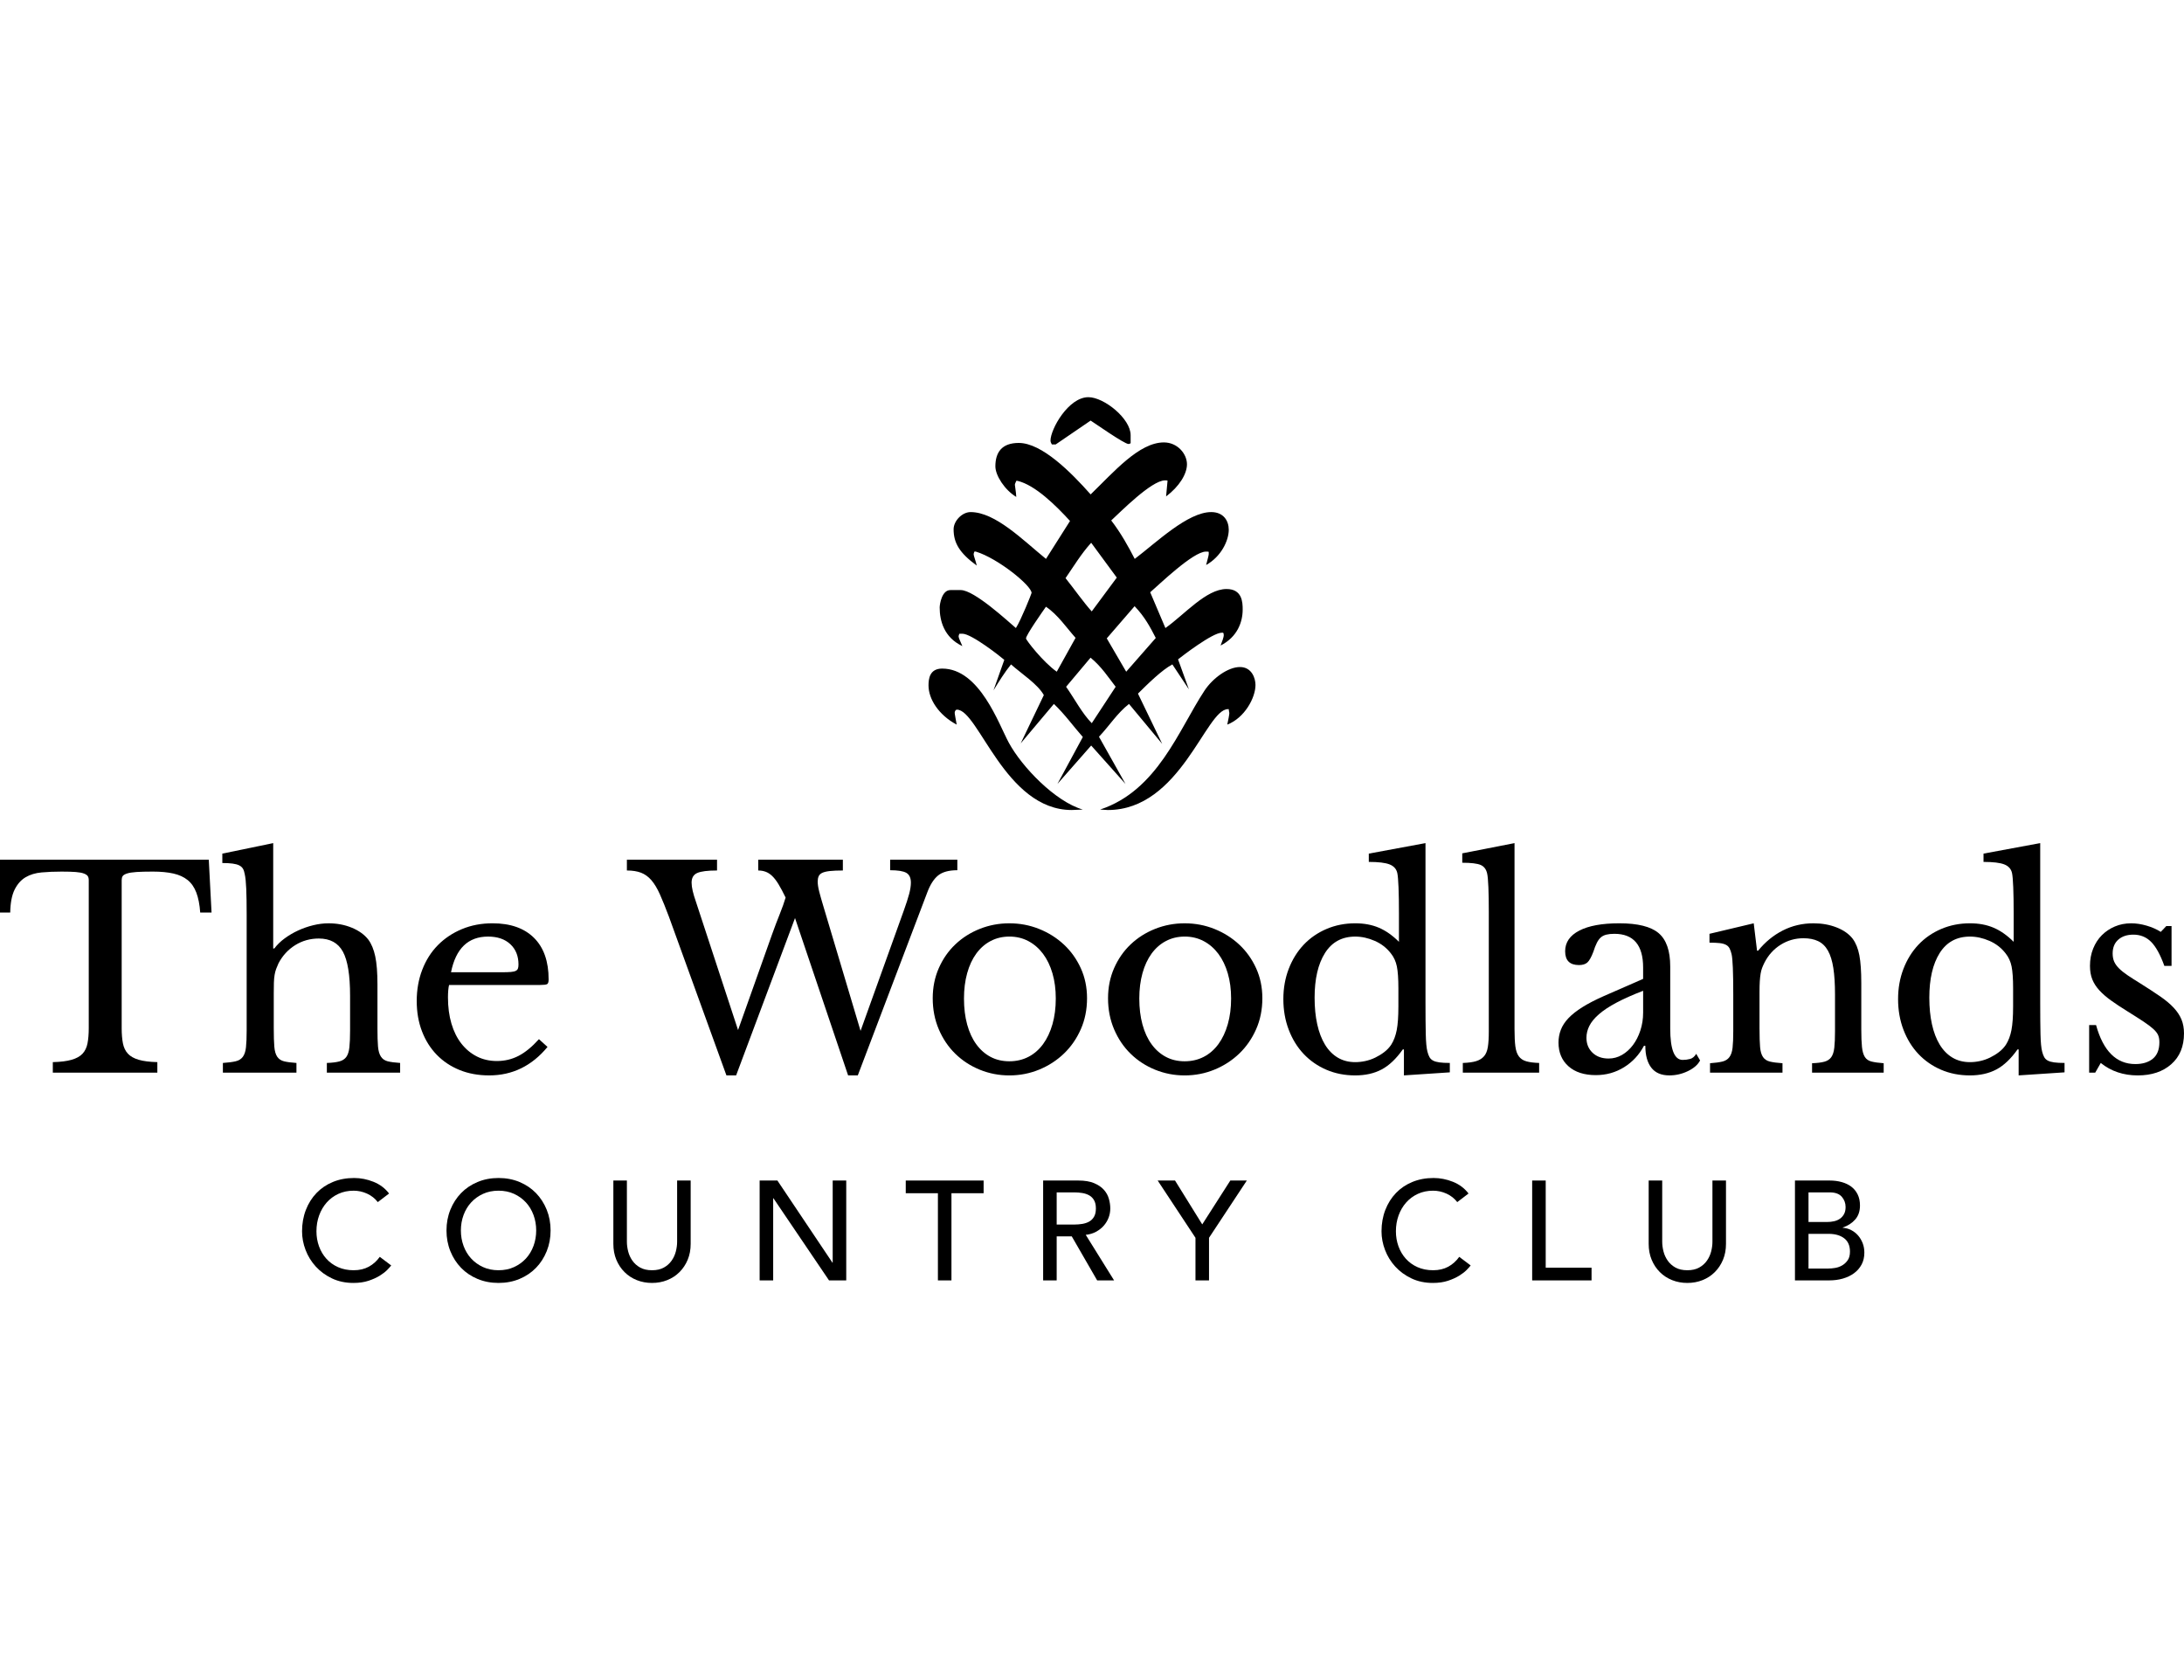
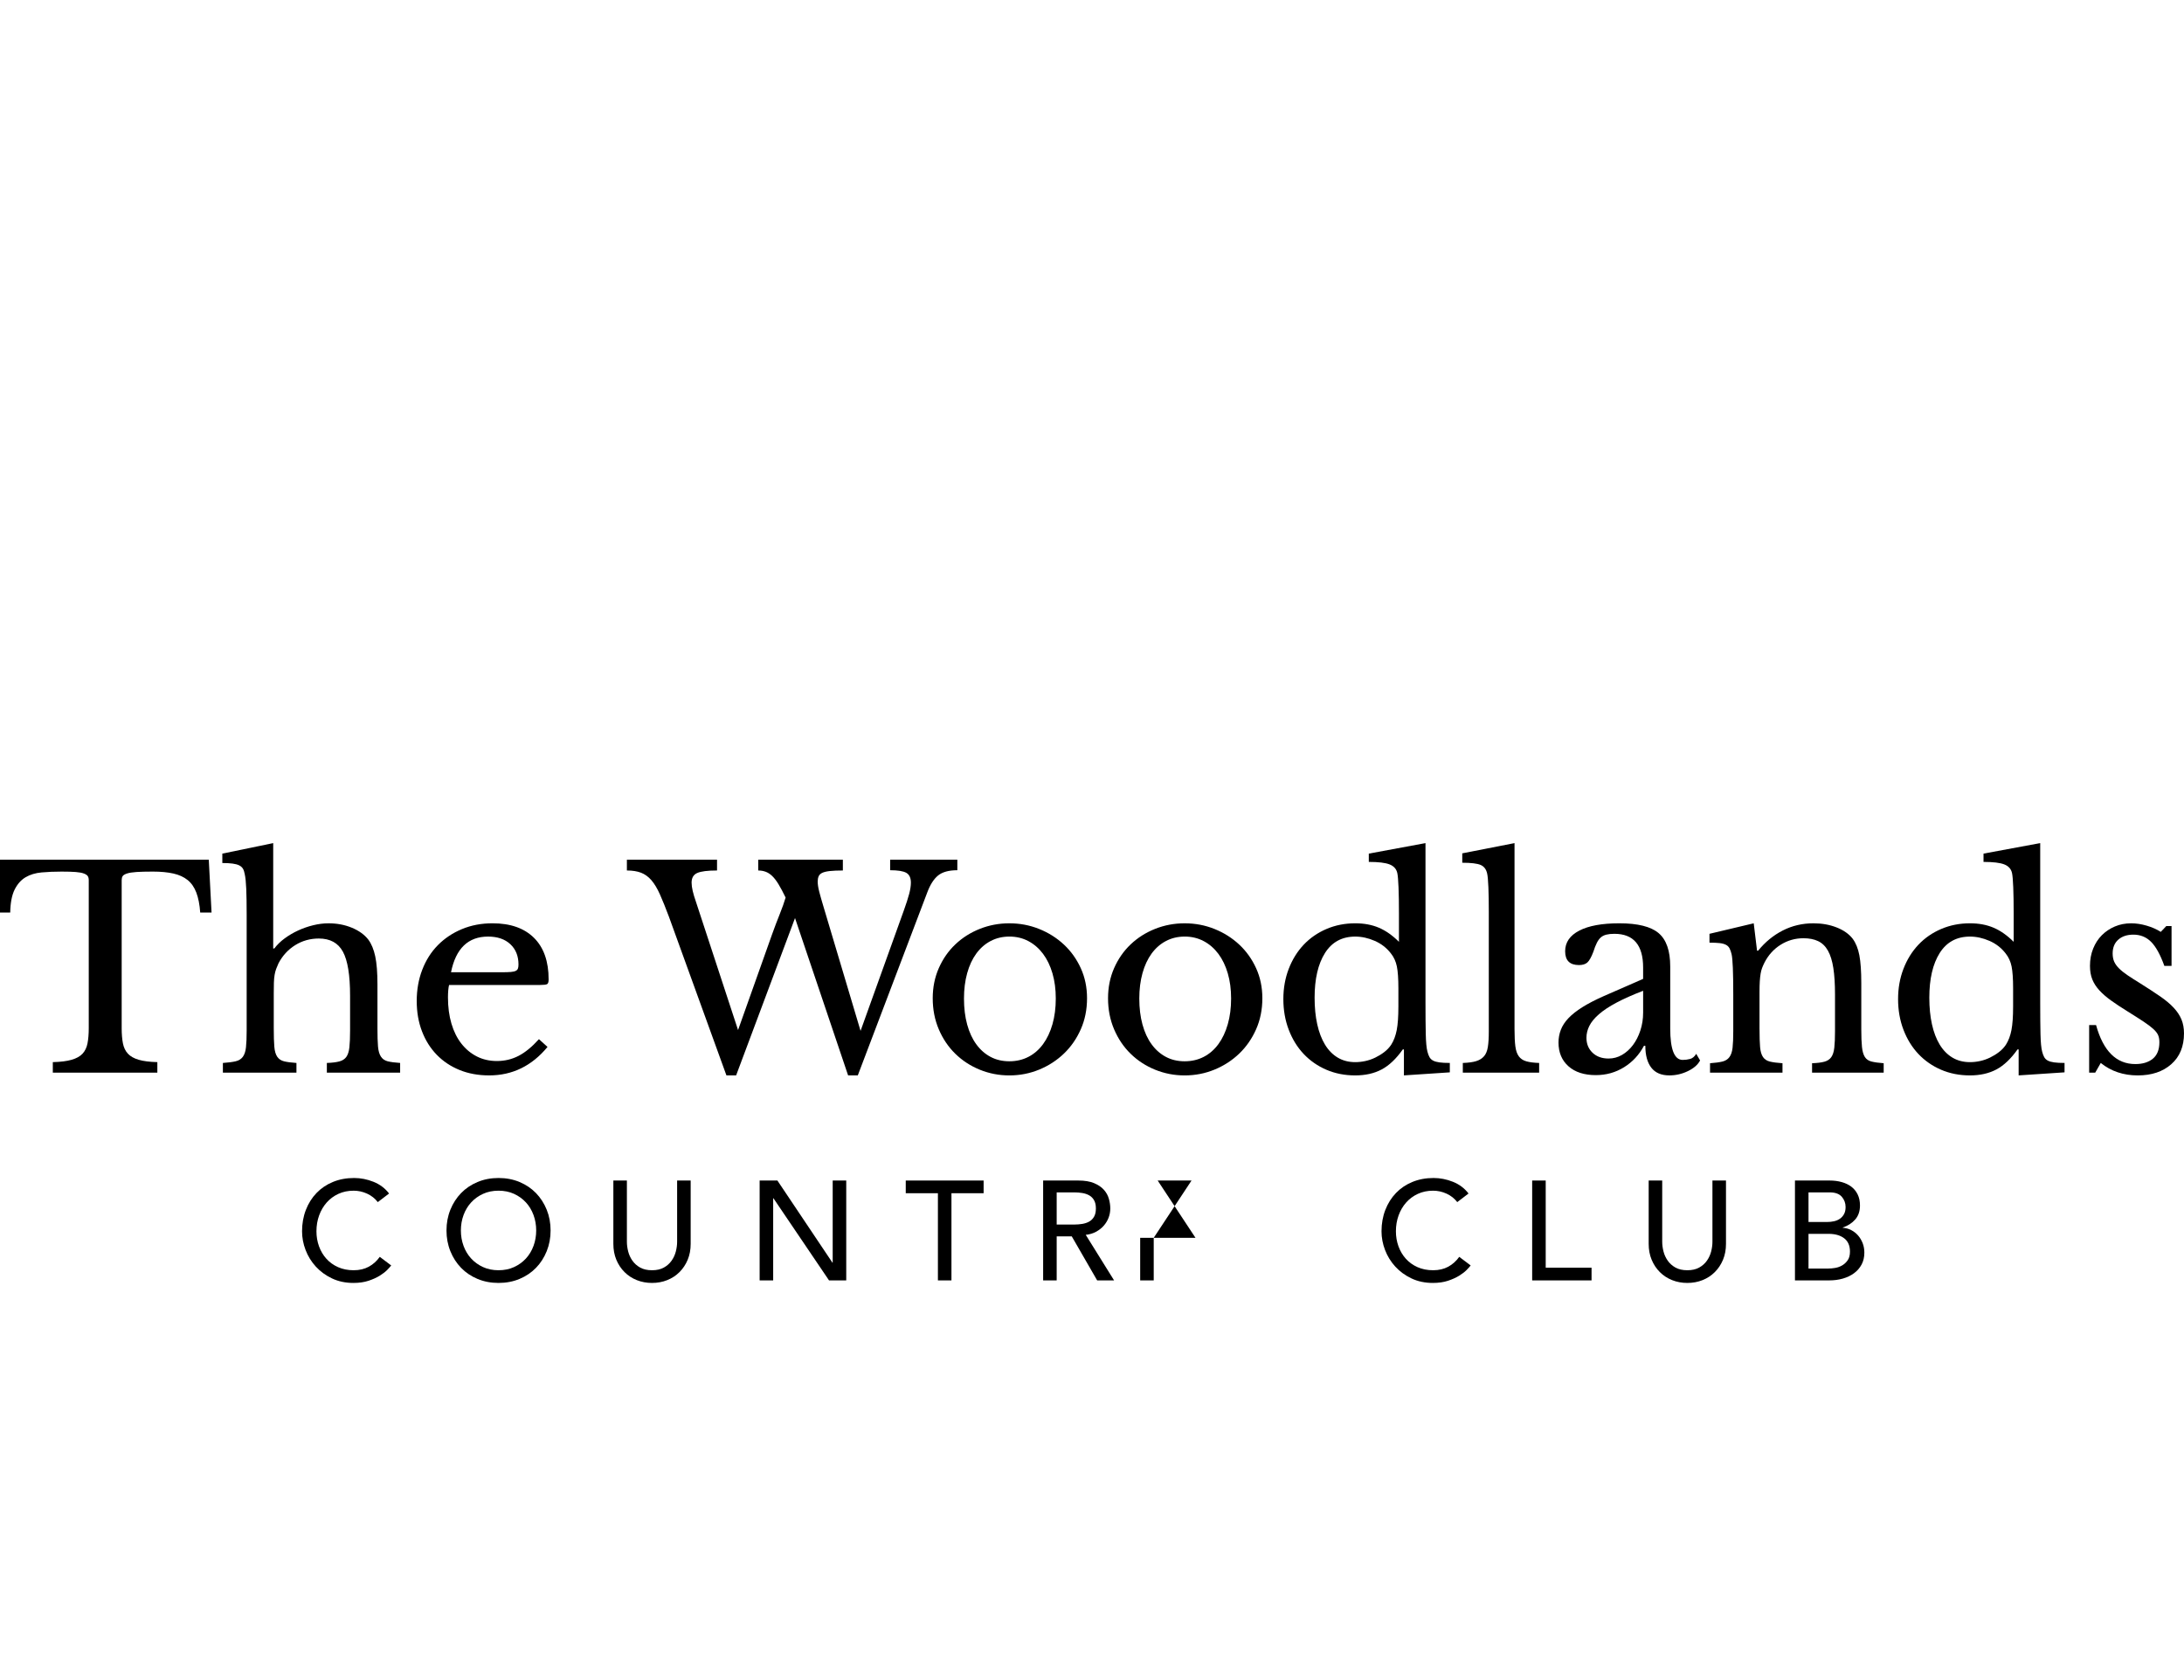
<svg xmlns="http://www.w3.org/2000/svg" id="Layer_2" data-name="Layer 2" viewBox="0 0 379.366 153.851" width="200">
  <defs>
    <style>
      .cls-1 {
        fill-rule: evenodd;
      }
    </style>
  </defs>
  <g id="Layer_1-2" data-name="Layer 1">
    <g>
-       <path class="cls-1" d="M163.656,47.141c6.519,0,9.834,9.668,11.576,12.873,2.286,4.222,8.067,10.227,12.853,11.614l-1.922.079c-11.599,0-16.195-17.431-19.943-17.431-.242,0-.388.316-.388.542,0,.226.192,1.155.348,2.06-3.178-1.7-4.895-4.488-4.895-6.801,0-1.14.181-2.936,2.37-2.936ZM215.371,46.87c2.093,0,2.71,1.988,2.71,3.116,0,2.213-1.874,5.715-4.902,6.887.164-.726.355-1.741.355-1.964,0-.228-.098-.452-.09-.69-.078-.06.09-.034-.153-.034-3.834,0-8.223,17.522-20.863,17.522l-1.34-.08c9.983-3.303,13.643-13.831,18.131-20.649,1.464-2.224,4.133-4.108,6.153-4.108ZM189.432,45.245c1.888,1.536,3.135,3.479,4.362,5.053l-4.151,6.326c-1.677-1.7-2.932-4.149-4.458-6.323l4.248-5.056ZM181.683,36.397c2.071,1.382,3.623,3.71,5.146,5.406l-3.268,5.879c-2.426-1.71-5.342-5.507-5.342-5.778,0-.586,2.905-4.709,3.464-5.507ZM197.083,36.304c1.767,1.838,2.725,3.665,3.678,5.519l-5.138,5.859-3.376-5.787,4.835-5.591ZM189.542,25.287l4.446,6.05-4.35,5.871c-1.384-1.524-2.994-3.828-4.55-5.778,1.322-1.915,2.719-4.237,4.454-6.143ZM202.164,7.856c2.383,0,4.015,1.999,4.015,3.794,0,1.704-1.351,3.873-3.626,5.588.049-.725.143-1.349.254-2.743-.154-.055-.207-.045-.45-.045-2.344,0-7.804,5.562-9.336,6.961,1.688,2.199,2.941,4.468,4.085,6.677,3.777-2.861,9.208-8.13,13.285-8.13,2.14,0,3.046,1.514,3.046,3.071,0,1.885-1.315,4.66-3.931,6.121.161-.64.448-1.64.452-1.867v-.422c-.145-.049-.247-.039-.488-.039-2.237,0-8.194,5.799-9.678,7.064l2.642,6.214c3.315-2.336,7.072-6.778,10.616-6.778,2.734,0,2.806,2.303,2.806,3.569,0,2.133-.895,4.751-3.839,6.251.27-.648.55-1.51.55-1.737,0-.541-.109-.495-.338-.495-1.621,0-6.843,4.029-7.599,4.628l1.882,5.205-2.871-4.328c-1.814.961-4.259,3.371-5.975,5.075l4.211,8.732-5.769-6.941c-2.068,1.628-3.411,3.796-5.214,5.7l4.603,8.193-5.957-6.669-5.86,6.669,4.409-8.148c-1.623-1.827-3.141-3.965-5.025-5.745l-5.767,6.851,4.018-8.384c-1.054-1.902-3.838-3.683-5.7-5.33-1.08,1.332-2.087,2.954-3.045,4.507l1.878-5.3c-.53-.474-5.663-4.535-7.271-4.539h-.524c-.054.136-.139.276-.139.502,0,.225.376.999.647,1.645-3.197-1.509-3.938-4.423-3.938-6.702,0-.543.364-3.026,1.852-3.026h1.814c2.346,0,8.203,5.43,9.576,6.594.935-1.494,2.722-5.985,2.722-6.098,0-1.263-5.833-6.009-9.688-7.184h-.24c-.047.135-.133.276-.133.502,0,.226.383,1.194.538,1.928-3.041-2.219-4.021-3.96-4.021-6.308,0-1.445,1.476-2.981,2.951-2.981,4.305,0,9.084,4.866,13.095,8.13l4.176-6.587c-2.468-2.704-6.059-6.242-9.108-6.966h-.235c-.049.214-.237.457-.237.683,0,.226.193,1.119.243,2.108-1.992-1.198-3.63-3.712-3.63-5.315,0-2.405,1.101-4.064,4.063-4.064,4.029,0,9.12,5.146,12.485,8.942,4.027-3.901,8.415-9.032,12.719-9.032ZM189.055,0c2.708,0,7.353,3.714,7.338,6.604v1.41c-.178.024-.13.115-.373.115-.737,0-6.036-3.74-6.575-4.065l-6.068,4.144h-.668c-.126-.22-.234-.442-.234-.667,0-1.977,3.109-7.541,6.58-7.541Z" />
      <g>
        <path d="M36.746,89.511h-1.969c-.096-1.377-.321-2.529-.673-3.459-.353-.928-.857-1.657-1.513-2.185-.656-.528-1.482-.904-2.474-1.129-.993-.223-2.178-.336-3.554-.336-1.185,0-2.138.024-2.858.072-.721.048-1.273.137-1.657.264-.384.129-.633.281-.744.457-.113.176-.168.408-.168.696v25.698c0,1.025.072,1.906.216,2.642.144.737.432,1.337.865,1.801.432.465,1.057.817,1.873,1.057.817.24,1.897.377,3.242.408v1.825H9.174v-1.825c1.345-.031,2.433-.168,3.266-.408.832-.24,1.465-.592,1.897-1.057.432-.464.721-1.064.864-1.801.144-.736.216-1.617.216-2.642v-25.698c0-.288-.056-.52-.168-.696-.113-.176-.336-.328-.673-.457-.336-.127-.809-.216-1.417-.264-.609-.048-1.426-.072-2.45-.072-1.249,0-2.41.048-3.483.144-1.073.096-2.002.377-2.786.841-.785.465-1.417,1.177-1.897,2.138-.48.961-.737,2.29-.769,3.987H0v-9.174h36.266l.48,9.174Z" />
        <path d="M47.554,109.686c0,1.313.031,2.354.096,3.122.064.769.232,1.353.504,1.753.272.401.665.665,1.177.793.512.128,1.233.224,2.162.288v1.681h-12.777v-1.681c.929-.064,1.665-.16,2.21-.288.544-.128.961-.384,1.249-.769.288-.384.472-.937.552-1.657.08-.721.12-1.688.12-2.906v-20.126c0-1.889-.025-3.394-.073-4.515-.048-1.121-.136-1.969-.264-2.546-.065-.384-.168-.697-.312-.937s-.36-.432-.648-.577c-.288-.144-.673-.247-1.153-.312-.48-.064-1.074-.096-1.778-.096v-1.633l8.838-1.825v18.301h.192c.48-.64,1.081-1.225,1.801-1.753.72-.529,1.497-.985,2.329-1.369.832-.384,1.705-.688,2.618-.913.912-.223,1.801-.336,2.666-.336,1.473,0,2.826.257,4.058.769,1.233.512,2.186,1.201,2.858,2.065.544.737.945,1.705,1.201,2.906s.384,2.826.384,4.875v7.686c0,1.313.032,2.346.096,3.098.064.753.232,1.338.505,1.753.272.416.664.689,1.177.817.512.128,1.232.224,2.161.288v1.681h-12.729v-1.681c.896-.032,1.617-.12,2.162-.264.544-.144.952-.408,1.225-.793.272-.384.448-.937.528-1.657.08-.721.12-1.688.12-2.906v-6.052c0-3.586-.417-6.14-1.249-7.661-.834-1.521-2.226-2.282-4.179-2.282-1.506,0-2.875.384-4.107,1.153-1.233.768-2.202,1.825-2.907,3.17-.161.353-.296.681-.408.984-.112.305-.2.649-.264,1.033-.064.384-.104.825-.12,1.321-.017.497-.024,1.113-.024,1.849v6.148Z" />
        <path d="M95.106,112.856c-2.722,3.298-6.101,4.947-10.135,4.947-1.89,0-3.603-.312-5.14-.937-1.538-.624-2.858-1.505-3.963-2.642-1.105-1.136-1.962-2.498-2.569-4.083-.609-1.585-.913-3.338-.913-5.26,0-1.953.32-3.762.961-5.428.641-1.664,1.544-3.09,2.714-4.275,1.169-1.184,2.562-2.114,4.179-2.786,1.616-.673,3.386-1.009,5.307-1.009,3.106,0,5.508.841,7.205,2.522,1.697,1.681,2.546,4.091,2.546,7.229,0,.449-.089.721-.265.817s-.584.144-1.225.144h-15.803c-.065.257-.113.569-.144.937-.032.369-.048.777-.048,1.225,0,1.666.199,3.178.6,4.539.4,1.362.976,2.522,1.729,3.483.752.961,1.649,1.705,2.69,2.234,1.04.528,2.201.792,3.483.792,1.345,0,2.594-.296,3.746-.888,1.153-.592,2.337-1.561,3.555-2.906l1.489,1.345ZM87.18,99.887c.641,0,1.153-.016,1.538-.048.384-.031.672-.096.864-.192s.32-.232.384-.408c.063-.176.096-.408.096-.696,0-1.473-.472-2.649-1.417-3.531-.945-.88-2.233-1.321-3.866-1.321-3.459,0-5.604,2.065-6.437,6.196h8.838Z" />
        <path d="M149.481,110.07l7.493-20.847c.448-1.249.769-2.241.961-2.978.191-.736.288-1.377.288-1.921,0-.832-.264-1.401-.793-1.705-.528-.304-1.465-.456-2.81-.456v-1.825h11.672v1.825c-1.473,0-2.586.304-3.338.912-.753.609-1.385,1.602-1.897,2.978l-12.057,31.751h-1.681l-9.223-27.331-10.231,27.331h-1.682l-9.991-27.572c-.577-1.537-1.098-2.826-1.561-3.867-.465-1.04-.96-1.865-1.489-2.474-.528-.608-1.128-1.04-1.801-1.297-.672-.256-1.489-.384-2.45-.384v-1.873h15.659v1.873c-1.632,0-2.778.144-3.434.432-.657.288-.985.849-.985,1.681,0,.416.064.897.192,1.441.127.545.32,1.185.577,1.921l7.301,22.24,5.908-16.62c.448-1.249.888-2.409,1.321-3.483.432-1.072.776-2.042,1.033-2.906-.448-.929-.857-1.697-1.225-2.306-.368-.608-.737-1.088-1.105-1.441-.368-.352-.753-.6-1.153-.744-.401-.144-.824-.216-1.273-.216v-1.873h14.699v1.873c-.929,0-1.682.032-2.258.096-.577.064-1.017.168-1.321.312-.305.144-.512.345-.624.6-.113.257-.168.561-.168.913,0,.48.088,1.065.265,1.753.175.689.424,1.561.744,2.618l6.437,21.567Z" />
        <path d="M175.323,91.385c1.825,0,3.554.329,5.187.985,1.633.656,3.066,1.561,4.299,2.714,1.233,1.153,2.21,2.522,2.93,4.107.721,1.585,1.081,3.322,1.081,5.212,0,1.954-.36,3.746-1.081,5.38-.72,1.633-1.697,3.043-2.93,4.227-1.233,1.185-2.666,2.113-4.299,2.786-1.633.672-3.362,1.009-5.187,1.009-1.794,0-3.5-.329-5.116-.985-1.618-.656-3.034-1.577-4.251-2.762-1.217-1.184-2.178-2.601-2.882-4.251-.705-1.649-1.057-3.45-1.057-5.404,0-1.889.352-3.634,1.057-5.236.704-1.601,1.665-2.978,2.882-4.131,1.217-1.153,2.634-2.049,4.251-2.69,1.616-.64,3.322-.961,5.116-.961ZM175.323,93.69c-1.186,0-2.266.257-3.242.768-.977.512-1.809,1.242-2.498,2.185-.689.945-1.217,2.082-1.585,3.41-.368,1.329-.552,2.794-.552,4.395,0,1.665.184,3.17.552,4.515s.896,2.49,1.585,3.434c.688.945,1.513,1.674,2.474,2.185.961.513,2.049.769,3.266.769,1.216,0,2.321-.256,3.314-.769.991-.512,1.84-1.249,2.545-2.209.704-.961,1.249-2.114,1.633-3.459s.577-2.834.577-4.467c0-1.601-.192-3.058-.577-4.371-.384-1.313-.929-2.442-1.633-3.386-.705-.944-1.554-1.681-2.545-2.21-.993-.528-2.098-.792-3.314-.792Z" />
        <path d="M205.775,91.385c1.825,0,3.554.329,5.188.985,1.633.656,3.066,1.561,4.299,2.714,1.233,1.153,2.21,2.522,2.93,4.107.721,1.585,1.081,3.322,1.081,5.212,0,1.954-.36,3.746-1.081,5.38-.72,1.633-1.697,3.043-2.93,4.227-1.233,1.185-2.666,2.113-4.299,2.786-1.633.672-3.362,1.009-5.188,1.009-1.794,0-3.5-.329-5.116-.985-1.618-.656-3.034-1.577-4.251-2.762-1.217-1.184-2.178-2.601-2.882-4.251-.705-1.649-1.057-3.45-1.057-5.404,0-1.889.352-3.634,1.057-5.236.704-1.601,1.665-2.978,2.882-4.131,1.217-1.153,2.634-2.049,4.251-2.69,1.616-.64,3.322-.961,5.116-.961ZM205.775,93.69c-1.186,0-2.266.257-3.242.768-.977.512-1.809,1.242-2.498,2.185-.689.945-1.217,2.082-1.585,3.41-.368,1.329-.552,2.794-.552,4.395,0,1.665.184,3.17.552,4.515s.896,2.49,1.585,3.434c.688.945,1.513,1.674,2.474,2.185.961.513,2.049.769,3.266.769,1.216,0,2.321-.256,3.314-.769.992-.512,1.841-1.249,2.546-2.209.704-.961,1.249-2.114,1.633-3.459s.577-2.834.577-4.467c0-1.601-.192-3.058-.577-4.371-.384-1.313-.929-2.442-1.633-3.386-.705-.944-1.554-1.681-2.546-2.21-.993-.528-2.098-.792-3.314-.792Z" />
        <path d="M243.865,113.288h-.192c-1.153,1.633-2.378,2.794-3.675,3.483-1.297.688-2.826,1.033-4.587,1.033-1.825,0-3.499-.329-5.02-.985s-2.833-1.569-3.939-2.738c-1.105-1.169-1.969-2.57-2.593-4.203s-.937-3.41-.937-5.332c0-1.889.313-3.642.937-5.26.624-1.617,1.489-3.01,2.593-4.179,1.105-1.169,2.426-2.081,3.963-2.738,1.537-.656,3.202-.985,4.995-.985,1.537,0,2.906.257,4.107.769,1.201.512,2.361,1.329,3.483,2.449v-4.899c0-1.825-.024-3.346-.073-4.563-.048-1.216-.12-2.049-.216-2.498-.161-.704-.608-1.201-1.345-1.489-.737-.288-1.938-.432-3.603-.432v-1.441l9.847-1.825v27.715c0,2.209.015,4.027.048,5.452.032,1.425.128,2.442.289,3.05.096.384.216.705.36.961.144.257.353.456.624.6.272.144.641.248,1.105.312.464.064,1.064.096,1.801.096v1.633l-7.974.528v-4.515ZM242.904,102.673c0-1.665-.089-2.93-.264-3.795-.177-.865-.521-1.617-1.033-2.258-.737-.961-1.674-1.689-2.81-2.185-1.137-.496-2.265-.744-3.386-.744-2.305,0-4.059.953-5.26,2.858-1.201,1.906-1.801,4.491-1.801,7.758,0,1.698.151,3.235.456,4.611.304,1.377.752,2.554,1.345,3.531.593.977,1.328,1.729,2.21,2.258.881.528,1.897.792,3.05.792.577,0,1.16-.064,1.753-.192.593-.127,1.169-.328,1.73-.6.56-.272,1.081-.592,1.561-.961.481-.368.881-.792,1.201-1.273.448-.704.769-1.553.961-2.546.192-.992.288-2.354.288-4.083v-3.17Z" />
        <path d="M263.078,109.83c0,1.218.048,2.194.144,2.93.096.737.296,1.313.6,1.729.304.417.736.705,1.297.865.56.161,1.304.257,2.234.288v1.681h-13.258v-1.681c.961-.032,1.73-.136,2.305-.312.577-.176,1.033-.457,1.369-.841.337-.384.56-.92.672-1.609.112-.688.168-1.593.168-2.714v-20.703c0-1.729-.024-3.178-.072-4.347-.049-1.169-.12-1.961-.216-2.378-.161-.736-.537-1.232-1.129-1.489-.593-.256-1.657-.384-3.194-.384v-1.633l9.078-1.777v32.375Z" />
        <path d="M285.414,101.039v-1.969c0-3.907-1.665-5.86-4.995-5.86-.545,0-1.009.048-1.393.144-.384.096-.705.257-.96.48-.257.224-.489.545-.697.961-.208.417-.408.929-.6,1.537-.353.929-.696,1.545-1.033,1.849-.336.305-.824.457-1.465.457-1.602,0-2.401-.8-2.401-2.402,0-1.537.817-2.73,2.45-3.579,1.632-.848,3.954-1.273,6.964-1.273,3.202,0,5.476.569,6.821,1.705,1.345,1.137,2.018,3.067,2.018,5.788v10.759c0,3.651.721,5.476,2.162,5.476.448,0,.88-.056,1.297-.168.416-.112.769-.408,1.057-.889l.672,1.153c-.384.737-1.089,1.353-2.113,1.849-1.025.496-2.098.745-3.218.745-1.41,0-2.458-.449-3.147-1.345s-1.033-2.162-1.033-3.795h-.24c-.833,1.569-1.986,2.81-3.459,3.723-1.473.913-3.106,1.369-4.899,1.369-2.018,0-3.603-.512-4.756-1.537-1.152-1.024-1.729-2.402-1.729-4.131,0-.768.136-1.505.408-2.209.272-.704.712-1.377,1.321-2.018.608-.64,1.409-1.273,2.402-1.897s2.21-1.257,3.651-1.898l6.916-3.026ZM285.414,103.105c-1.825.705-3.371,1.393-4.635,2.065-1.266.673-2.282,1.345-3.05,2.018-.769.672-1.321,1.345-1.657,2.017-.337.673-.504,1.362-.504,2.065,0,1.057.352,1.921,1.057,2.594.704.673,1.633,1.009,2.786,1.009.833,0,1.609-.208,2.33-.624.72-.416,1.352-.984,1.897-1.705.544-.721.976-1.569,1.297-2.546.32-.976.48-2.009.48-3.098v-3.795Z" />
        <path d="M305.635,109.782c0,1.313.032,2.346.096,3.098.063.753.232,1.329.504,1.729.272.401.673.665,1.201.792.529.129,1.257.225,2.186.288v1.633h-12.585v-1.633c.896-.064,1.609-.16,2.137-.288.529-.127.937-.384,1.225-.768s.472-.929.553-1.633c.08-.704.12-1.665.12-2.882v-6.388c0-3.811-.096-6.132-.288-6.965-.096-.416-.216-.76-.36-1.033-.144-.272-.36-.48-.648-.624-.288-.144-.657-.24-1.105-.288-.449-.048-1.026-.072-1.73-.072v-1.537l7.685-1.825.577,4.755h.192c1.216-1.505,2.642-2.673,4.275-3.506,1.633-.832,3.411-1.249,5.332-1.249,1.473,0,2.817.24,4.034.721s2.146,1.137,2.786,1.969c.544.737.929,1.69,1.153,2.858.223,1.169.336,2.779.336,4.827v8.022c0,1.313.04,2.346.12,3.098.08.753.248,1.329.504,1.729.256.401.648.665,1.177.792.529.129,1.225.225,2.089.288v1.633h-12.44v-1.633c.896-.032,1.609-.12,2.137-.264.529-.144.929-.408,1.201-.793.272-.384.448-.937.528-1.657s.12-1.673.12-2.858v-6.341c0-1.825-.096-3.362-.288-4.611s-.505-2.258-.937-3.026c-.432-.768-1.001-1.321-1.705-1.657-.705-.336-1.554-.504-2.546-.504-1.441,0-2.762.377-3.963,1.129-1.201.753-2.137,1.786-2.809,3.098-.161.321-.297.624-.408.913-.113.288-.201.624-.265,1.009s-.113.825-.144,1.321c-.032.497-.049,1.129-.049,1.897v6.437Z" />
        <path d="M350.643,113.288h-.192c-1.153,1.633-2.378,2.794-3.675,3.483-1.297.688-2.826,1.033-4.587,1.033-1.825,0-3.499-.329-5.02-.985s-2.833-1.569-3.939-2.738c-1.105-1.169-1.969-2.57-2.593-4.203s-.937-3.41-.937-5.332c0-1.889.313-3.642.937-5.26.624-1.617,1.489-3.01,2.593-4.179,1.105-1.169,2.426-2.081,3.963-2.738,1.537-.656,3.202-.985,4.995-.985,1.537,0,2.906.257,4.107.769,1.201.512,2.361,1.329,3.483,2.449v-4.899c0-1.825-.024-3.346-.073-4.563-.048-1.216-.12-2.049-.216-2.498-.161-.704-.608-1.201-1.345-1.489-.737-.288-1.938-.432-3.603-.432v-1.441l9.847-1.825v27.715c0,2.209.015,4.027.048,5.452.032,1.425.128,2.442.289,3.05.096.384.216.705.36.961.144.257.353.456.624.6.272.144.641.248,1.105.312.464.064,1.064.096,1.801.096v1.633l-7.974.528v-4.515ZM349.682,102.673c0-1.665-.089-2.93-.264-3.795-.177-.865-.521-1.617-1.033-2.258-.737-.961-1.674-1.689-2.81-2.185-1.137-.496-2.265-.744-3.386-.744-2.305,0-4.059.953-5.26,2.858-1.201,1.906-1.801,4.491-1.801,7.758,0,1.698.151,3.235.456,4.611.304,1.377.752,2.554,1.345,3.531.593.977,1.328,1.729,2.21,2.258.881.528,1.897.792,3.05.792.577,0,1.16-.064,1.753-.192.593-.127,1.169-.328,1.73-.6.56-.272,1.081-.592,1.561-.961.481-.368.881-.792,1.201-1.273.448-.704.769-1.553.961-2.546.192-.992.288-2.354.288-4.083v-3.17Z" />
        <path d="M363.947,117.323h-1.057v-8.262h1.201c1.249,4.515,3.522,6.773,6.821,6.773,1.28,0,2.297-.312,3.05-.937.752-.624,1.128-1.577,1.128-2.858,0-.48-.072-.889-.216-1.225s-.417-.688-.817-1.057c-.401-.368-.961-.793-1.681-1.273-.721-.48-1.673-1.088-2.858-1.825-1.089-.672-2.034-1.297-2.834-1.873-.8-.576-1.473-1.16-2.017-1.753-.545-.592-.953-1.225-1.225-1.897-.272-.673-.408-1.457-.408-2.354,0-1.088.184-2.089.552-3.002s.872-1.689,1.514-2.33c.64-.64,1.392-1.145,2.258-1.513.864-.367,1.808-.552,2.833-.552.865,0,1.761.137,2.69.408.929.272,1.745.633,2.45,1.081l.961-1.009h.912v6.917h-1.249c-.705-1.953-1.473-3.346-2.305-4.179-.833-.832-1.858-1.249-3.074-1.249-1.089,0-1.962.288-2.617.865-.657.576-.985,1.377-.985,2.402,0,.545.088,1.017.264,1.417.176.401.456.792.841,1.177s.872.777,1.465,1.177c.592.401,1.304.857,2.138,1.369,1.376.864,2.553,1.633,3.53,2.305.976.673,1.769,1.338,2.377,1.994.608.656,1.057,1.337,1.345,2.041.288.705.432,1.506.432,2.402,0,2.274-.737,4.059-2.21,5.356-1.473,1.297-3.41,1.945-5.812,1.945-2.498,0-4.643-.721-6.436-2.162l-.961,1.681Z" />
      </g>
      <g>
        <path d="M65.625,139.812c-.489-.637-1.111-1.127-1.862-1.47-.752-.343-1.527-.514-2.328-.514-.979,0-1.866.184-2.658.551-.793.367-1.47.87-2.034,1.507-.563.637-1,1.384-1.311,2.242s-.465,1.776-.465,2.756c0,.915.147,1.781.441,2.597.294.817.719,1.536,1.274,2.156.555.621,1.233,1.111,2.034,1.47.8.36,1.707.539,2.719.539.996,0,1.87-.204,2.622-.612.751-.408,1.388-.98,1.911-1.715l1.984,1.494c-.13.18-.36.437-.686.772-.326.335-.759.67-1.298,1.005-.539.335-1.189.629-1.948.882-.759.253-1.638.38-2.634.38-1.372,0-2.61-.262-3.712-.784-1.103-.523-2.042-1.209-2.818-2.058-.776-.849-1.368-1.809-1.776-2.879-.409-1.069-.613-2.152-.613-3.246,0-1.339.221-2.576.661-3.712s1.057-2.115,1.85-2.94c.792-.825,1.744-1.466,2.854-1.923,1.111-.457,2.336-.686,3.675-.686,1.143,0,2.266.22,3.368.661,1.103.441,2.005,1.119,2.708,2.033l-1.96,1.495Z" />
        <path d="M86.598,153.851c-1.324,0-2.54-.233-3.651-.699-1.111-.465-2.062-1.106-2.855-1.923-.792-.817-1.412-1.78-1.862-2.891-.449-1.111-.674-2.311-.674-3.602,0-1.29.225-2.491.674-3.601s1.07-2.074,1.862-2.891c.793-.817,1.744-1.458,2.855-1.923,1.111-.465,2.327-.698,3.651-.698,1.323,0,2.539.233,3.65.698s2.062,1.107,2.855,1.923c.792.817,1.412,1.781,1.862,2.891s.674,2.311.674,3.601c0,1.291-.225,2.491-.674,3.602-.449,1.111-1.07,2.075-1.862,2.891-.793.817-1.744,1.458-2.855,1.923-1.111.466-2.327.699-3.65.699ZM86.598,151.646c.996,0,1.894-.184,2.694-.551.8-.367,1.487-.861,2.058-1.482.571-.621,1.013-1.351,1.323-2.193.31-.841.465-1.735.465-2.683,0-.947-.155-1.841-.465-2.683-.31-.841-.752-1.572-1.323-2.193-.572-.621-1.258-1.115-2.058-1.482s-1.699-.551-2.694-.551c-.997,0-1.896.184-2.695.551-.8.367-1.487.862-2.058,1.482-.572.621-1.013,1.352-1.323,2.193-.31.842-.465,1.736-.465,2.683,0,.947.155,1.842.465,2.683.31.842.751,1.572,1.323,2.193.572.621,1.258,1.115,2.058,1.482.8.368,1.698.551,2.695.551Z" />
        <path d="M108.893,136.063v10.634c0,.539.074,1.099.221,1.678.147.58.392,1.115.735,1.605.343.49.793.89,1.348,1.201.556.31,1.241.465,2.058.465.817,0,1.503-.155,2.058-.465.556-.31,1.005-.711,1.348-1.201.343-.49.588-1.025.736-1.605.147-.58.22-1.139.22-1.678v-10.634h2.353v11.001c0,1.013-.171,1.932-.515,2.756-.343.825-.817,1.54-1.421,2.144-.604.605-1.315,1.07-2.132,1.397s-1.699.49-2.646.49c-.948,0-1.829-.164-2.646-.49-.817-.326-1.528-.792-2.132-1.397-.604-.604-1.078-1.319-1.421-2.144-.343-.825-.515-1.744-.515-2.756v-11.001h2.352Z" />
        <path d="M131.949,136.063h3.087l9.556,14.26h.049v-14.26h2.353v17.347h-2.989l-9.653-14.26h-.049v14.26h-2.352v-17.347Z" />
        <path d="M162.918,138.268h-5.587v-2.205h13.525v2.205h-5.587v15.142h-2.352v-15.142Z" />
        <path d="M181.196,136.063h6.101c1.111,0,2.025.151,2.744.453.719.303,1.287.686,1.703,1.152.417.465.707.988.87,1.568.164.58.245,1.139.245,1.678,0,.556-.098,1.09-.294,1.605-.196.514-.478.98-.845,1.396-.367.417-.817.768-1.348,1.054-.531.286-1.123.462-1.777.527l4.925,7.914h-2.94l-4.41-7.644h-2.622v7.644h-2.352v-17.347ZM183.548,143.708h3.087c.457,0,.91-.037,1.36-.11.448-.073.849-.208,1.2-.404.351-.196.633-.478.845-.846s.319-.845.319-1.433-.107-1.066-.319-1.433-.494-.649-.845-.845-.752-.331-1.2-.404c-.45-.073-.903-.11-1.36-.11h-3.087v5.587Z" />
-         <path d="M207.657,146.011l-6.566-9.948h3.013l4.729,7.62,4.876-7.62h2.867l-6.567,9.948v7.399h-2.352v-7.399Z" />
+         <path d="M207.657,146.011l-6.566-9.948h3.013h2.867l-6.567,9.948v7.399h-2.352v-7.399Z" />
        <path d="M253.13,139.812c-.489-.637-1.111-1.127-1.862-1.47-.752-.343-1.527-.514-2.328-.514-.979,0-1.866.184-2.658.551-.793.367-1.47.87-2.034,1.507-.563.637-1,1.384-1.311,2.242s-.465,1.776-.465,2.756c0,.915.147,1.781.441,2.597.294.817.719,1.536,1.274,2.156.555.621,1.233,1.111,2.034,1.47.8.36,1.707.539,2.719.539.996,0,1.87-.204,2.622-.612.751-.408,1.388-.98,1.911-1.715l1.984,1.494c-.13.18-.36.437-.686.772-.326.335-.759.67-1.298,1.005-.539.335-1.189.629-1.948.882-.759.253-1.638.38-2.634.38-1.372,0-2.61-.262-3.712-.784-1.103-.523-2.042-1.209-2.818-2.058-.776-.849-1.368-1.809-1.776-2.879-.409-1.069-.613-2.152-.613-3.246,0-1.339.221-2.576.661-3.712s1.057-2.115,1.85-2.94c.792-.825,1.744-1.466,2.854-1.923,1.111-.457,2.336-.686,3.675-.686,1.143,0,2.266.22,3.368.661,1.103.441,2.005,1.119,2.708,2.033l-1.96,1.495Z" />
        <path d="M266.141,136.063h2.352v15.142h7.963v2.205h-10.315v-17.347Z" />
        <path d="M288.73,136.063v10.634c0,.539.074,1.099.221,1.678.147.58.392,1.115.735,1.605.343.49.793.89,1.348,1.201.556.31,1.241.465,2.058.465.817,0,1.503-.155,2.058-.465.556-.31,1.005-.711,1.348-1.201.343-.49.588-1.025.736-1.605.147-.58.22-1.139.22-1.678v-10.634h2.353v11.001c0,1.013-.171,1.932-.515,2.756-.343.825-.817,1.54-1.421,2.144-.604.605-1.315,1.07-2.132,1.397s-1.699.49-2.646.49c-.948,0-1.829-.164-2.646-.49-.817-.326-1.528-.792-2.132-1.397-.604-.604-1.078-1.319-1.421-2.144-.343-.825-.515-1.744-.515-2.756v-11.001h2.352Z" />
        <path d="M311.787,136.063h6.027c.751,0,1.45.09,2.095.27.645.18,1.2.445,1.666.796.466.352.834.8,1.103,1.348.269.548.404,1.188.404,1.923,0,.996-.278,1.809-.834,2.438-.555.629-1.274,1.09-2.156,1.384v.049c.523.033,1.013.167,1.47.404.457.237.853.547,1.188.931.335.384.6.829.797,1.335.196.507.294,1.054.294,1.642,0,.784-.16,1.474-.478,2.07-.319.596-.756,1.099-1.311,1.507-.555.409-1.2.719-1.935.931-.736.212-1.527.318-2.377.318h-5.953v-17.347ZM314.139,143.267h3.21c.441,0,.858-.045,1.25-.135.391-.09.735-.241,1.029-.453.294-.212.526-.482.698-.808.172-.326.258-.727.258-1.201,0-.686-.221-1.282-.661-1.788-.441-.506-1.135-.76-2.083-.76h-3.699v5.145ZM314.139,151.352h3.455c.359,0,.756-.037,1.189-.11.432-.073.837-.22,1.213-.441.376-.221.694-.519.956-.895.261-.376.392-.874.392-1.495,0-1.029-.335-1.801-1.005-2.315s-1.576-.772-2.719-.772h-3.479v6.027Z" />
      </g>
    </g>
  </g>
</svg>